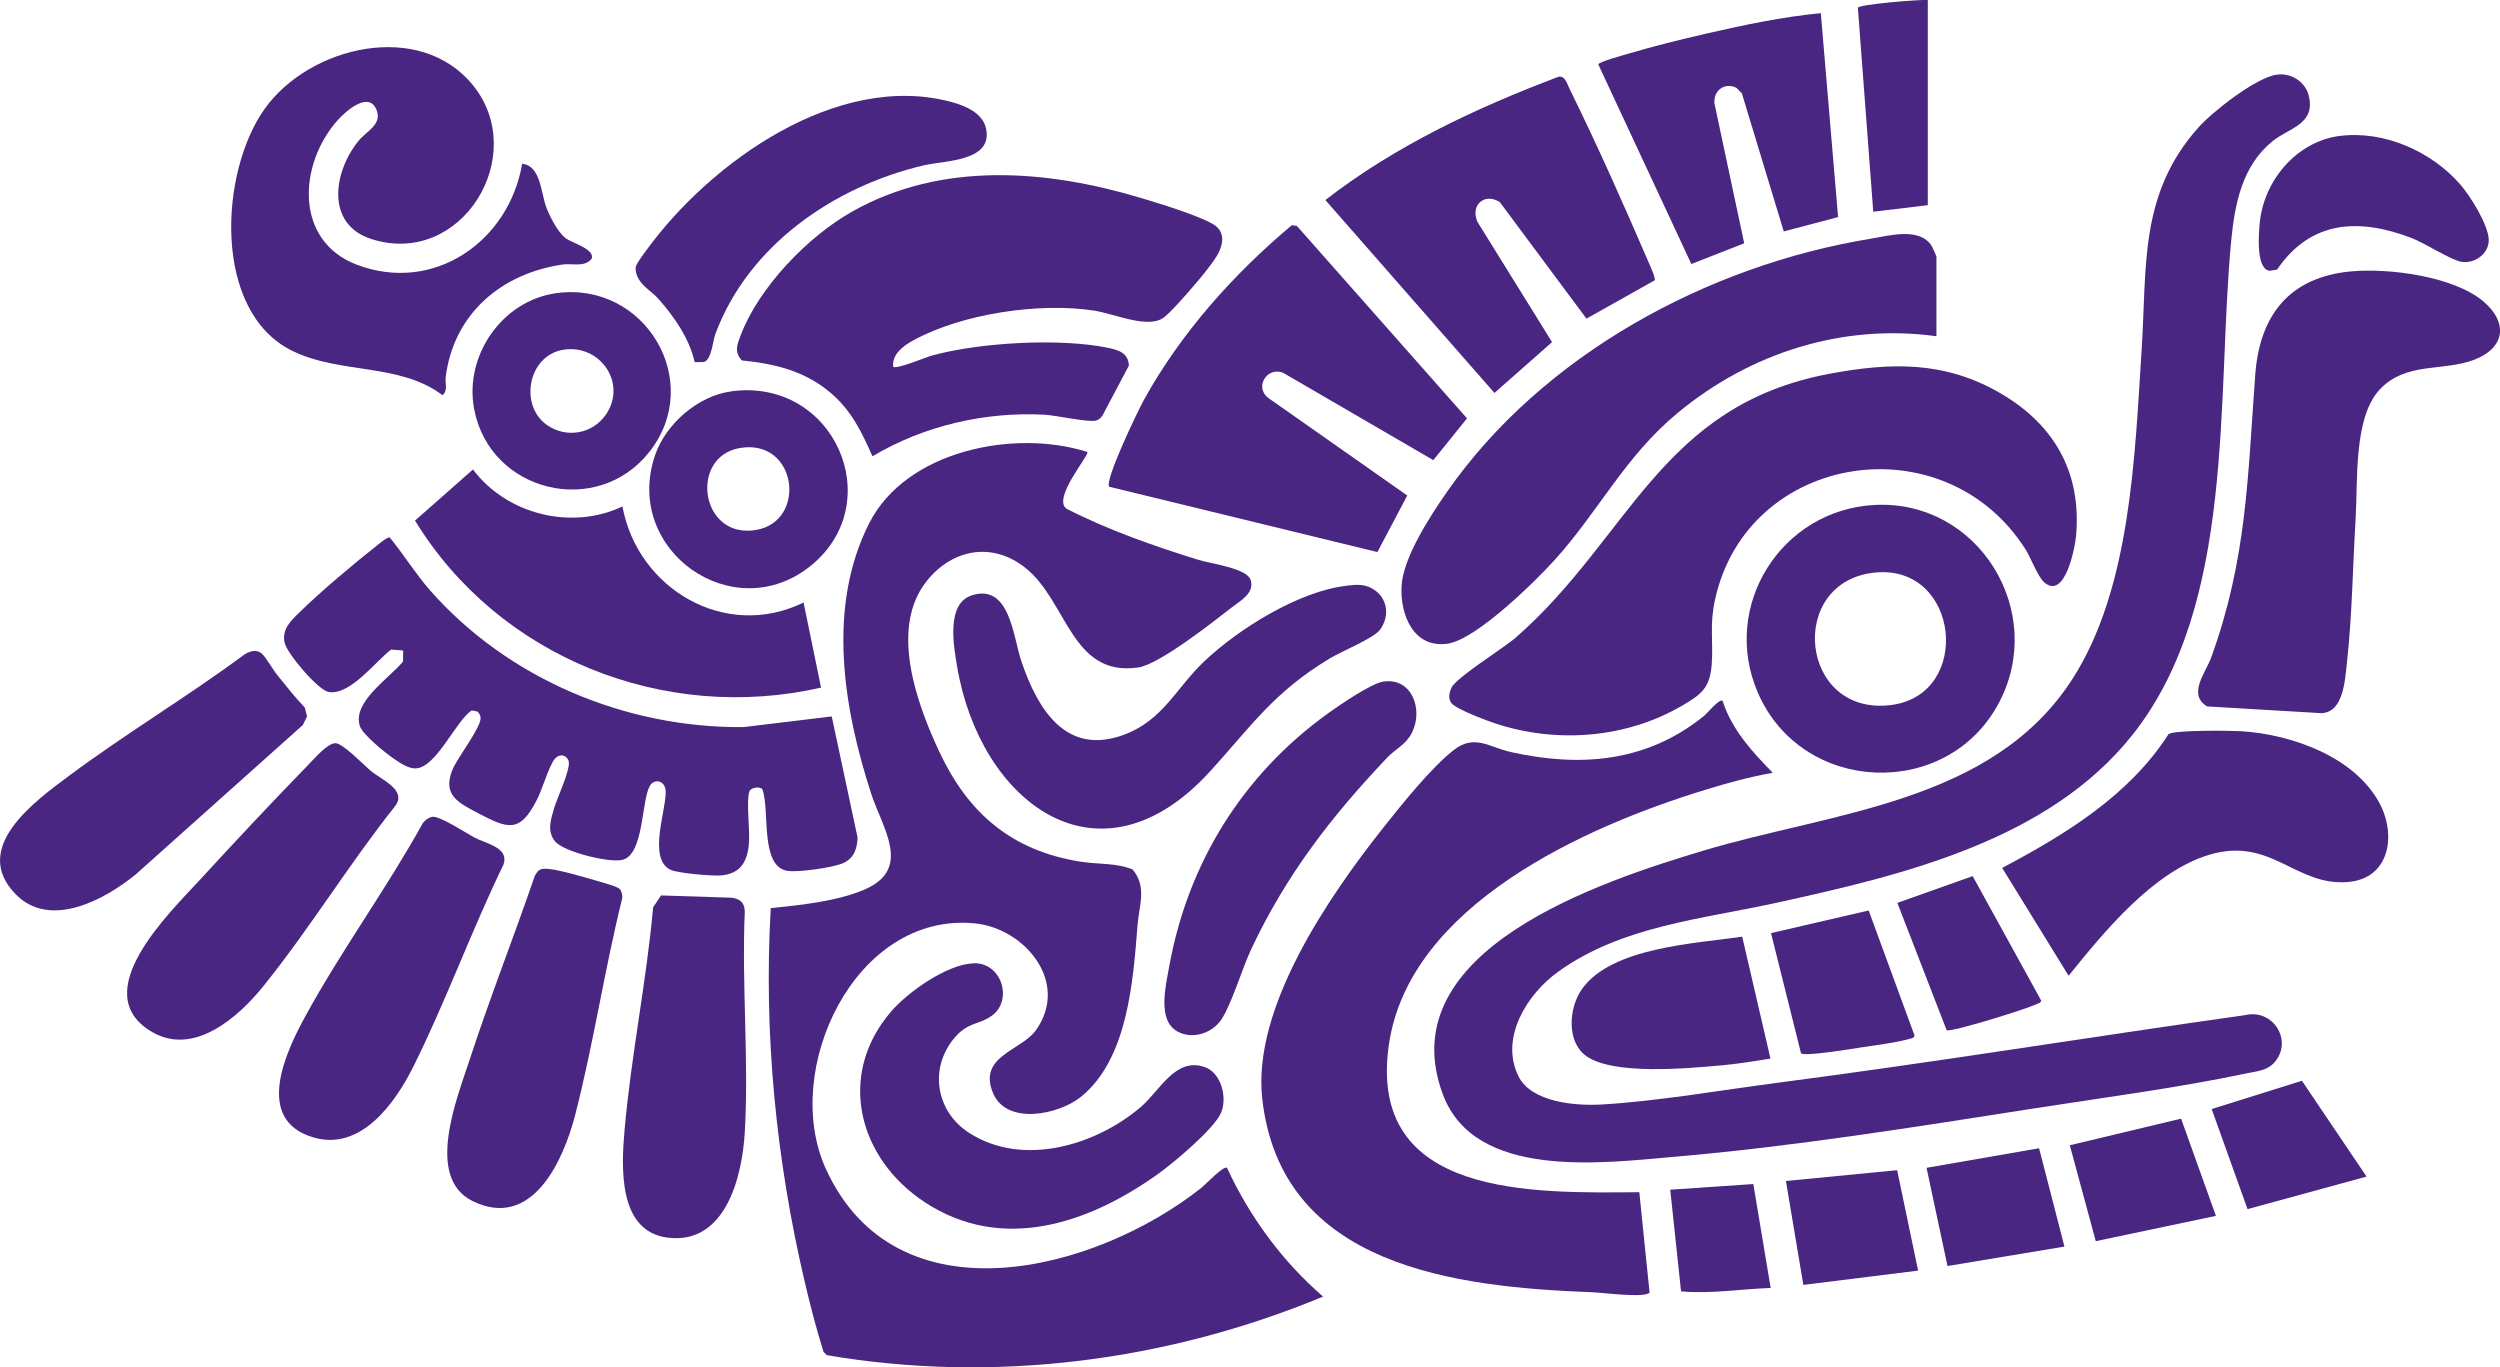
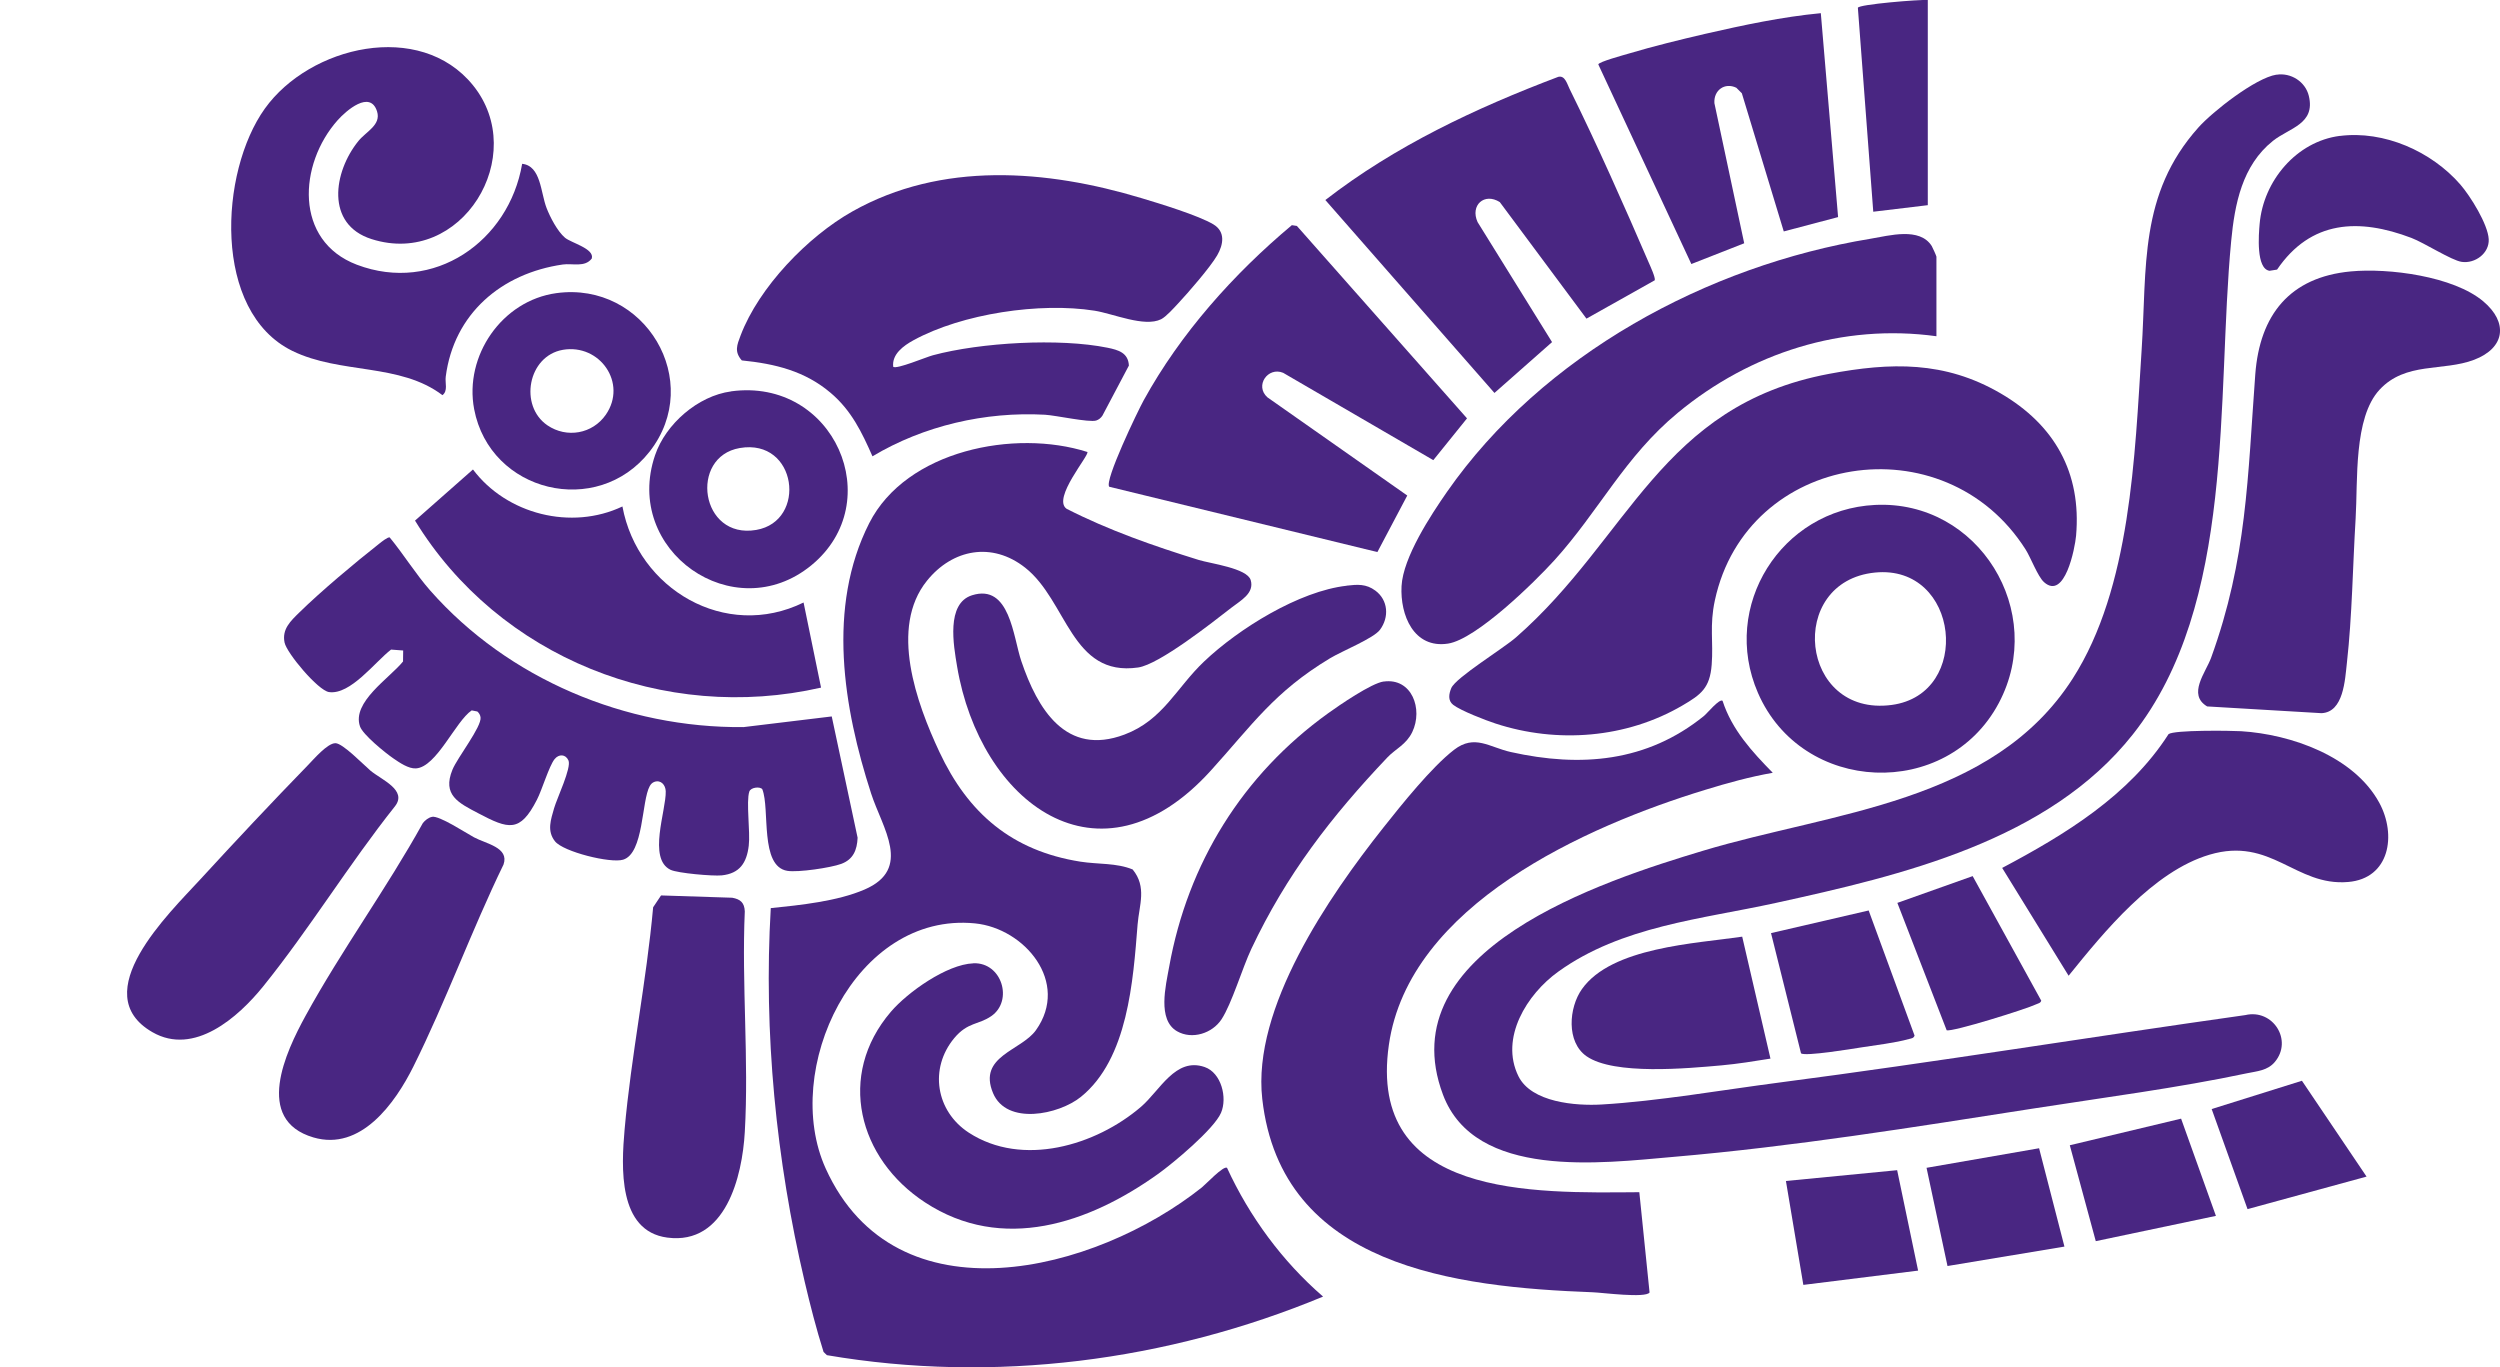
<svg xmlns="http://www.w3.org/2000/svg" id="Capa_2" data-name="Capa 2" viewBox="0 0 358.96 196.33">
  <defs>
    <style>
      .cls-1 {
        fill: #492682;
      }
    </style>
  </defs>
  <g id="Capa_2-2" data-name="Capa 2">
    <path class="cls-1" d="m156.13,64.89c.33.45-5.09,6.67-2.99,8.16,5.98,3.06,12.55,5.36,18.98,7.35,1.67.52,6.95,1.18,7.46,2.89.57,1.91-1.49,2.96-2.79,3.98-2.74,2.13-10.34,8.13-13.37,8.57-9.62,1.39-10.16-9.55-16.22-14.33-4.75-3.75-10.43-2.68-14.1,1.87-5.44,6.74-1.49,17.59,1.77,24.56,4.14,8.85,10.42,14.22,20.26,15.78,2.55.4,5.17.16,7.5,1.12,2.07,2.53.94,5.1.71,7.9-.64,8.03-1.37,19.29-8.15,24.76-3.16,2.55-10.66,4.12-12.61-.56-2.21-5.32,4.05-6.06,6.16-9.02,4.91-6.88-1.63-14.64-8.76-15.34-17.24-1.69-27.84,21.07-21.42,35.21,10.1,22.26,38.73,14.86,54.01,2.7.53-.42,3.11-3.17,3.61-2.81,3.24,7.03,7.93,13.41,13.79,18.49-22.35,9.28-47.27,12.5-71.24,8.41l-.48-.46c-1.05-3.33-1.92-6.73-2.72-10.13-4.09-17.43-5.91-35.71-4.86-53.6,4.23-.43,9.56-.98,13.47-2.67,6.9-2.97,2.54-8.84.94-13.78-3.98-12.29-6.39-26.77-.27-38.83,5.32-10.47,20.89-13.53,31.3-10.22Z" />
    <path class="cls-1" d="m326.87,10.73c2.07-.33,4.15,1,4.64,3.04.98,4.06-2.8,4.58-5.17,6.47-4.4,3.53-5.47,9.03-5.98,14.39-2.14,22.5.7,52.09-14.12,70.82-12.09,15.29-33.17,20.23-51.33,24.21-10.63,2.33-22.07,3.3-31.19,9.87-4.46,3.21-8.4,9.49-5.7,14.99,1.86,3.78,8.24,4.28,11.91,4.07,8.11-.47,17.48-2.11,25.66-3.17,22.31-2.91,44.53-6.53,66.8-9.67,3.96-.93,6.87,3.62,4.23,6.74-1.05,1.24-2.54,1.31-4.02,1.62-9.89,2.1-20.62,3.49-30.67,5.06-17.11,2.67-34.4,5.46-51.67,6.94-10.27.89-28.48,3.28-33.07-8.93-7.82-20.78,22.97-30.71,37.38-35.04,18.53-5.57,41.55-6.79,53.03-24.7,8.36-13.04,8.92-32.05,9.9-47.14.78-11.95-.41-22.4,8.14-31.98,2.07-2.32,8.22-7.13,11.21-7.6Z" />
    <path class="cls-1" d="m247.33,100.62c1.34,4.16,4.24,7.31,7.21,10.34-3.26.57-6.48,1.46-9.64,2.43-17.19,5.24-42.6,16.55-45.48,36.63-3.16,22.01,20.75,21.28,35.96,21.16l1.47,14.4c-.57.85-6.86.01-8.15-.03-19.72-.75-44.74-3.64-47.46-27.77-1.47-13.04,9.55-29.06,17.39-38.95,2.61-3.29,6.92-8.68,10.15-11.17,2.96-2.28,5.05-.37,8.15.32,10.04,2.24,19.55,1.44,27.73-5.18.48-.39,2.21-2.52,2.67-2.18Z" />
    <path class="cls-1" d="m293.5,83.6c-.91-.81-1.92-3.55-2.66-4.71-11.67-18.37-40.04-13.91-44.61,7.3-.79,3.66-.2,5.92-.46,9.26s-1.52,4.28-4.19,5.84c-8.07,4.73-18.01,5.49-26.84,2.6-1.42-.46-5.01-1.85-6.09-2.69-.78-.61-.62-1.56-.27-2.4.65-1.52,7.44-5.66,9.31-7.3,16.29-14.27,20.72-33.26,44.93-37.82,8.89-1.67,16.61-1.86,24.6,2.78,7.76,4.51,11.67,11.39,10.87,20.47-.16,1.78-1.62,9.32-4.61,6.65Z" />
    <path class="cls-1" d="m128.24,52.66c.43.43,4.78-1.41,5.71-1.65,6.84-1.84,18.16-2.49,25.08-1.08,1.56.32,2.97.73,3.06,2.56l-3.8,7.19c-.21.32-.52.58-.89.7-1,.32-5.8-.74-7.36-.83-8.57-.47-17.41,1.57-24.77,5.97-1.53-3.47-3.02-6.57-5.97-9.08-3.71-3.17-8.02-4.21-12.79-4.69-1.1-1.25-.69-2.21-.17-3.59,2.64-6.94,9.64-14.19,16.05-17.8,12.82-7.22,27.87-6.02,41.51-1.91,2.6.78,8.18,2.48,10.33,3.77,1.75,1.06,1.43,2.9.54,4.44-.99,1.71-4.17,5.37-5.62,6.92-.59.63-1.73,1.91-2.44,2.26-2.39,1.18-6.85-.8-9.56-1.23-7.81-1.23-18.97.41-25.98,4.24-1.43.78-3.14,2.01-2.92,3.82Z" />
    <path class="cls-1" d="m119.42,102.85l3.72,17.44c-.08,1.75-.62,3.11-2.35,3.75-1.52.56-6.2,1.25-7.74,1-4-.65-2.47-8.86-3.59-11.71-.3-.43-1.66-.3-1.87.33-.48,1.46.16,5.77-.08,7.76-.29,2.47-1.3,4-3.88,4.27-1.26.13-6.33-.31-7.35-.8-3.31-1.59-.61-8.54-.69-11.28-.03-.9-.69-1.67-1.62-1.35-.31.11-.51.32-.67.6-1.2,2.12-.84,9.69-3.84,10.58-1.82.54-8.57-1.13-9.77-2.64s-.58-3.15-.13-4.75c.4-1.41,2.53-5.84,2.06-6.87-.41-.91-1.38-.94-1.99-.18-.79.98-1.81,4.44-2.54,5.84-2.43,4.76-4.07,4.22-8.42,1.93-2.86-1.5-5.18-2.62-3.71-6.24.72-1.77,4.23-6.19,4.04-7.54-.05-.34-.21-.61-.46-.83l-.81-.16c-2.33,1.57-5.04,8.14-8,8.33-1.07.07-2.38-.84-3.24-1.43-1.16-.79-4.39-3.41-4.8-4.6-1.2-3.49,4.23-6.91,6.18-9.32l.02-1.58-1.74-.13c-2.3,1.77-5.83,6.54-8.91,6.1-1.57-.23-6.07-5.59-6.38-7.11-.4-1.93.88-3.1,2.12-4.32,3.09-3.03,8.01-7.16,11.45-9.86.31-.25,1.22-.98,1.52-.92,2.04,2.48,3.72,5.24,5.84,7.65,11.19,12.68,28.05,19.75,44.97,19.59l12.66-1.53Z" />
    <path class="cls-1" d="m74.96,23.52c2.72.27,2.66,4.14,3.52,6.35.51,1.32,1.56,3.34,2.64,4.26.89.75,4.27,1.57,3.85,2.99-1,1.31-2.76.66-4.17.86-8.79,1.27-15.63,7.05-16.8,16.11-.12.91.35,2.02-.47,2.65-6.14-4.65-14.63-2.98-21.54-6.35-11.52-5.63-10.49-25.69-3.96-34.8,6.45-9,22.27-12.74,29.88-3.35,8.17,10.08-1.62,26.21-14.56,22.09-6.64-2.11-5.48-9.65-1.89-14.08,1.1-1.36,3.29-2.3,2.68-4.25-.99-3.14-4.46-.09-5.66,1.26-5.62,6.31-6.27,17.32,2.76,20.75,11.05,4.19,21.83-3.34,23.73-14.48Z" />
    <path class="cls-1" d="m278.05,48.28c-13.51-1.86-26.74,2.39-37.13,10.98-7.61,6.28-11.35,14.13-17.71,21.16-2.89,3.19-11.24,11.36-15.29,11.99-4.93.76-6.9-4.1-6.68-8.25s4.2-10.19,6.52-13.53c13.72-19.68,37.35-32.5,60.81-36.35,2.71-.45,7.07-1.7,8.8,1.05.12.19.67,1.44.67,1.52v11.44Z" />
    <path class="cls-1" d="m337.54,38.97c5.44-.51,14.74.69,19.02,4.3,3.61,3.04,3.14,6.69-1.32,8.39s-9.82.25-13.57,4.29-3.11,13.07-3.44,18.5c-.41,6.74-.5,14.01-1.25,20.69-.28,2.51-.48,7.12-3.65,7.26l-16.42-.97c-2.87-1.71-.19-4.89.57-6.99,5.15-14.18,5.25-26.01,6.34-40.67.64-8.57,4.96-13.98,13.72-14.8Z" />
    <path class="cls-1" d="m197.78,79.27l-38.51-9.38c-.73-.84,4.1-10.88,4.95-12.42,5.29-9.61,12.9-18.13,21.27-25.14l.72.11,24.43,27.63-4.84,6-21.56-12.54c-2.19-.91-4.12,1.86-2.26,3.52l20.08,14.1-4.29,8.12Z" />
    <path class="cls-1" d="m223.76,11.03c.95-.22,1.24.99,1.6,1.72,3.91,7.9,7.88,16.85,11.38,24.97.22.51.97,2.12.86,2.52l-9.81,5.51-12.44-16.73c-2.21-1.41-4.29.45-3.19,2.87l10.69,17.23-8.27,7.3-24.28-27.7c10.02-7.77,21.63-13.22,33.45-17.69Z" />
    <path class="cls-1" d="m311.37,105.41c.8-.61,8.87-.51,10.42-.42,7.19.45,16.2,3.61,19.83,10.26,2.52,4.62,1.52,10.89-4.47,11.39-7.58.64-11.03-6.55-19.9-3.92-8.09,2.4-15.12,11.06-20.23,17.38l-9.54-15.48c9.06-4.8,18.24-10.39,23.89-19.21Z" />
    <path class="cls-1" d="m89.37,72.72c2.2,11.87,14.8,19.29,26.01,13.79l2.51,12.22c-22.5,5.14-46.27-4.32-58.3-23.98l8.32-7.34c4.84,6.44,14.14,8.79,21.46,5.31Z" />
    <path class="cls-1" d="m269.22,72.5c14.89-.73,24.73,15.34,17.78,28.44-7.42,13.98-28.26,13.14-34.59-1.46-5.4-12.44,3.34-26.32,16.82-26.98Zm0,9.71c-12.77,1.27-10.86,20.77,2.39,19.01,11.66-1.55,9.76-20.22-2.39-19.01Z" />
    <path class="cls-1" d="m193.36,84.09c1.57-.18,2.8-.27,4.13.72,1.83,1.36,2,3.81.65,5.62-.93,1.24-5.42,3.03-7.19,4.1-8.01,4.83-11.12,9.52-17.1,16.12-16.07,17.73-33.17,4.5-36.43-14.98-.5-2.99-1.6-9.02,2.15-10.2,5.44-1.71,5.9,6,7.07,9.44,2.33,6.89,6.4,13.73,14.82,10.56,5.53-2.08,7.44-6.71,11.44-10.5,4.94-4.69,13.62-10.1,20.47-10.87Z" />
    <path class="cls-1" d="m139.76,138.31c4.11-.16,5.76,5.39,2.57,7.59-1.84,1.27-3.38.84-5.31,3.15-3.65,4.39-2.63,10.51,2.08,13.58,7.69,5,18.23,1.86,24.72-3.7,2.74-2.35,4.95-7.17,9.15-5.72,2.4.83,3.28,4.41,2.35,6.57-.99,2.32-6.85,7.22-9.07,8.8-9.9,7.08-22.33,11.33-33.42,4.07-9.58-6.26-12.73-18.24-4.92-27.37,2.42-2.83,8.05-6.82,11.84-6.96Z" />
    <path class="cls-1" d="m261.44,1.89l2.48,29.28-7.8,2.06-6.02-19.84-.79-.79c-1.65-.8-3.27.34-3.15,2.21l4.28,20.12-7.59,2.98-13.36-28.66c.02-.36,3.7-1.36,4.38-1.56,3.56-1.06,7.35-1.99,10.97-2.83,5.46-1.25,11.03-2.44,16.61-2.97Z" />
    <path class="cls-1" d="m94.92,128.57l10.21.33c1.18.21,1.76.71,1.81,1.96-.46,10.41.6,21.32,0,31.68-.36,6.4-2.76,16.26-11.12,15.16-7.13-.93-6.6-10.19-6.14-15.49.94-10.66,3.14-21.27,4.1-31.94l1.13-1.69Z" />
    <path class="cls-1" d="m48.16,106.71c1.05,0,3.99,3.05,5.02,3.93,1.58,1.33,5.34,2.79,3.54,5.12-6.6,8.29-12.31,17.67-18.94,25.88-3.57,4.42-9.9,10.02-15.9,6.56-9.64-5.55,2.46-17.12,6.84-21.89,5.07-5.52,10.29-11.09,15.51-16.46.86-.88,2.78-3.14,3.93-3.14Z" />
-     <path class="cls-1" d="m37.57,93.82c.54.45,1.68,2.43,2.3,3.18,1.27,1.55,2.49,3.14,3.89,4.59l.33,1.27-.61,1.24-23.99,21.45c-4.44,3.63-12.31,7.92-17.26,2.83-6.49-6.68,2.79-13.35,7.75-17.04,8.19-6.08,17-11.36,25.2-17.42.76-.44,1.64-.71,2.39-.09Z" />
-     <path class="cls-1" d="m88.98,127.65c.29.31.39.87.37,1.29-2.56,10.3-4.12,20.9-6.77,31.17-1.69,6.56-6.18,16.55-14.73,12.34-6.88-3.39-2.19-14.85-.42-20.28,2.89-8.86,6.33-17.57,9.35-26.39.55-1.03.91-1.11,2.06-1.01,1.64.13,6.88,1.7,8.73,2.26.35.11,1.2.39,1.41.62Z" />
    <path class="cls-1" d="m62.02,117.28c1.06-.2,4.81,2.28,6.03,2.94,1.71.93,5.1,1.45,4.25,3.91-4.59,9.44-8.29,19.68-12.96,29.04-2.63,5.27-7.55,12.14-14.33,10.15-8.59-2.52-3.98-12.28-1.14-17.46,5.13-9.37,11.65-18.29,16.84-27.67.31-.4.82-.81,1.32-.9Z" />
-     <path class="cls-1" d="m99.75,52c-.81-3.47-2.88-6.42-5.19-9.07-1.12-1.29-3.33-2.25-3.3-4.52.05-.49,1.19-2,1.57-2.51,9.19-12.62,27.44-25.68,43.81-21.25,2.01.54,4.49,1.61,4.95,3.84.97,4.71-5.9,4.54-8.9,5.24-12.87,3-25.25,11.47-29.98,24.25-.39,1.06-.52,3.64-1.64,4l-1.31.02Z" />
+     <path class="cls-1" d="m99.75,52l-1.31.02Z" />
    <path class="cls-1" d="m198.68,97.86c4.04-.56,5.68,3.95,4.1,7.25-.87,1.81-2.39,2.4-3.57,3.64-8.06,8.5-14.49,16.81-19.53,27.48-1.32,2.8-2.8,7.85-4.29,10.13-1.32,2.01-4.22,2.96-6.39,1.71-2.85-1.65-1.61-6.54-1.13-9.23,2.67-14.9,10.57-27.61,22.82-36.42,1.62-1.17,6.23-4.33,7.99-4.57Z" />
    <path class="cls-1" d="m104.97,56.19c14.79-2.01,22.61,15.91,11.51,24.99-11.09,9.07-27.1-2.12-22.42-15.83,1.53-4.49,6.16-8.51,10.91-9.15Zm1.25,8.14c-7.29,1.25-5.69,13.15,2.36,11.76,7.35-1.26,5.89-13.18-2.36-11.76Z" />
    <path class="cls-1" d="m79.89,42.09c12.7-1.74,21.31,12.65,13.37,22.77-7.51,9.56-22.9,5.86-25.18-6.11-1.45-7.65,3.99-15.59,11.81-16.66Zm.93,8.14c-5.03.87-6.32,8.04-2.22,10.84,2.78,1.89,6.48,1.23,8.39-1.53,3.12-4.52-.86-10.22-6.18-9.31Z" />
    <path class="cls-1" d="m250.15,134.48l4.06,17.52c-2.31.37-4.7.76-7.03.97-4.85.43-15.43,1.44-19.38-1.31-2.93-2.04-2.55-6.98-.66-9.64,4.26-6.03,16.35-6.54,23.01-7.53Z" />
    <path class="cls-1" d="m335.96,19.52c6.36-.81,13.16,2.21,17.31,6.98,1.44,1.66,3.96,5.7,4.07,7.85.1,2.01-1.95,3.53-3.88,3.25-1.46-.21-5.36-2.73-7.22-3.44-7.53-2.86-14.45-2.56-19.29,4.55l-1.08.17c-1.95-.28-1.56-5.21-1.42-6.75.54-6.16,5.28-11.82,11.52-12.62Z" />
    <path class="cls-1" d="m268.31,130.73l6.59,17.96c-.13.4-.45.4-.78.49-2.02.57-4.8.88-6.93,1.22-1.32.21-7.95,1.3-8.59.85l-4.31-17.27,14.02-3.25Z" />
    <path class="cls-1" d="m283.24,125.79l9.85,17.89c-.11.37-.46.39-.75.53-1.39.67-12,3.99-12.83,3.72l-7.08-18.29,10.8-3.84Z" />
    <path class="cls-1" d="m276.8,0v29.46l-7.83.94-2.21-29.28c.09-.5,8.94-1.21,10.05-1.12Z" />
    <polygon class="cls-1" points="318.17 174.58 300.92 178.21 297.19 164.44 313.17 160.62 318.17 174.58" />
    <polygon class="cls-1" points="272.4 168.02 275.41 182.44 258.93 184.49 256.43 169.57 272.4 168.02" />
    <polygon class="cls-1" points="292.78 164.87 296.42 178.99 279.63 181.78 276.62 167.68 292.78 164.87" />
    <polygon class="cls-1" points="339.8 168.94 322.71 173.61 317.56 159.24 330.52 155.18 339.8 168.94" />
-     <path class="cls-1" d="m254.24,184.93c-4.29.15-8.58.87-12.87.49l-1.55-14.6,11.93-.81,2.49,14.91Z" />
  </g>
</svg>